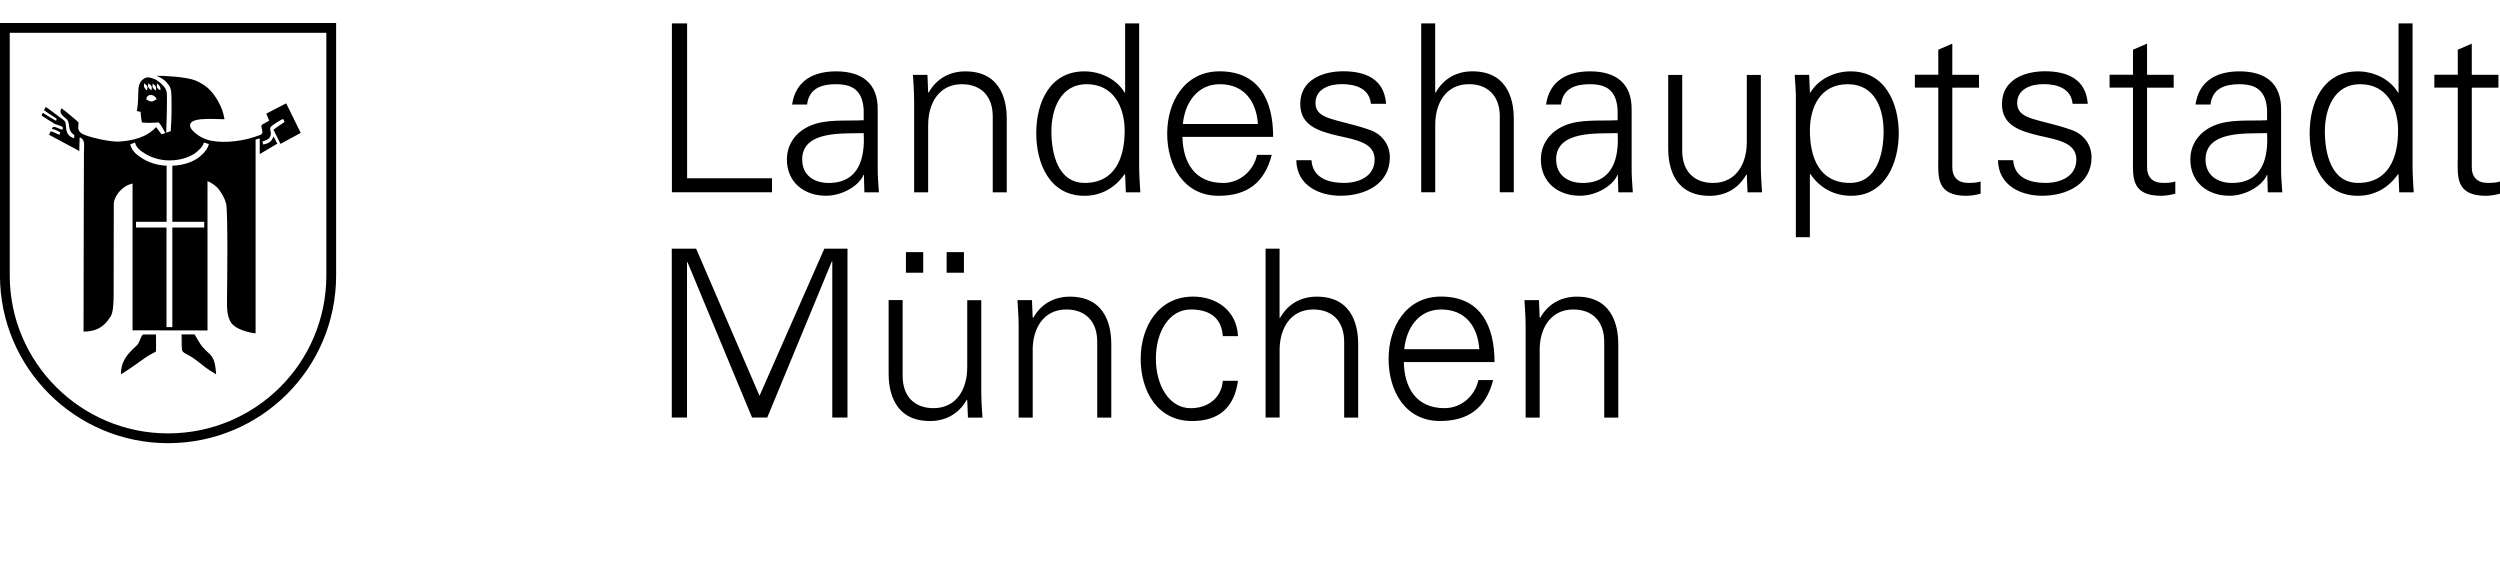
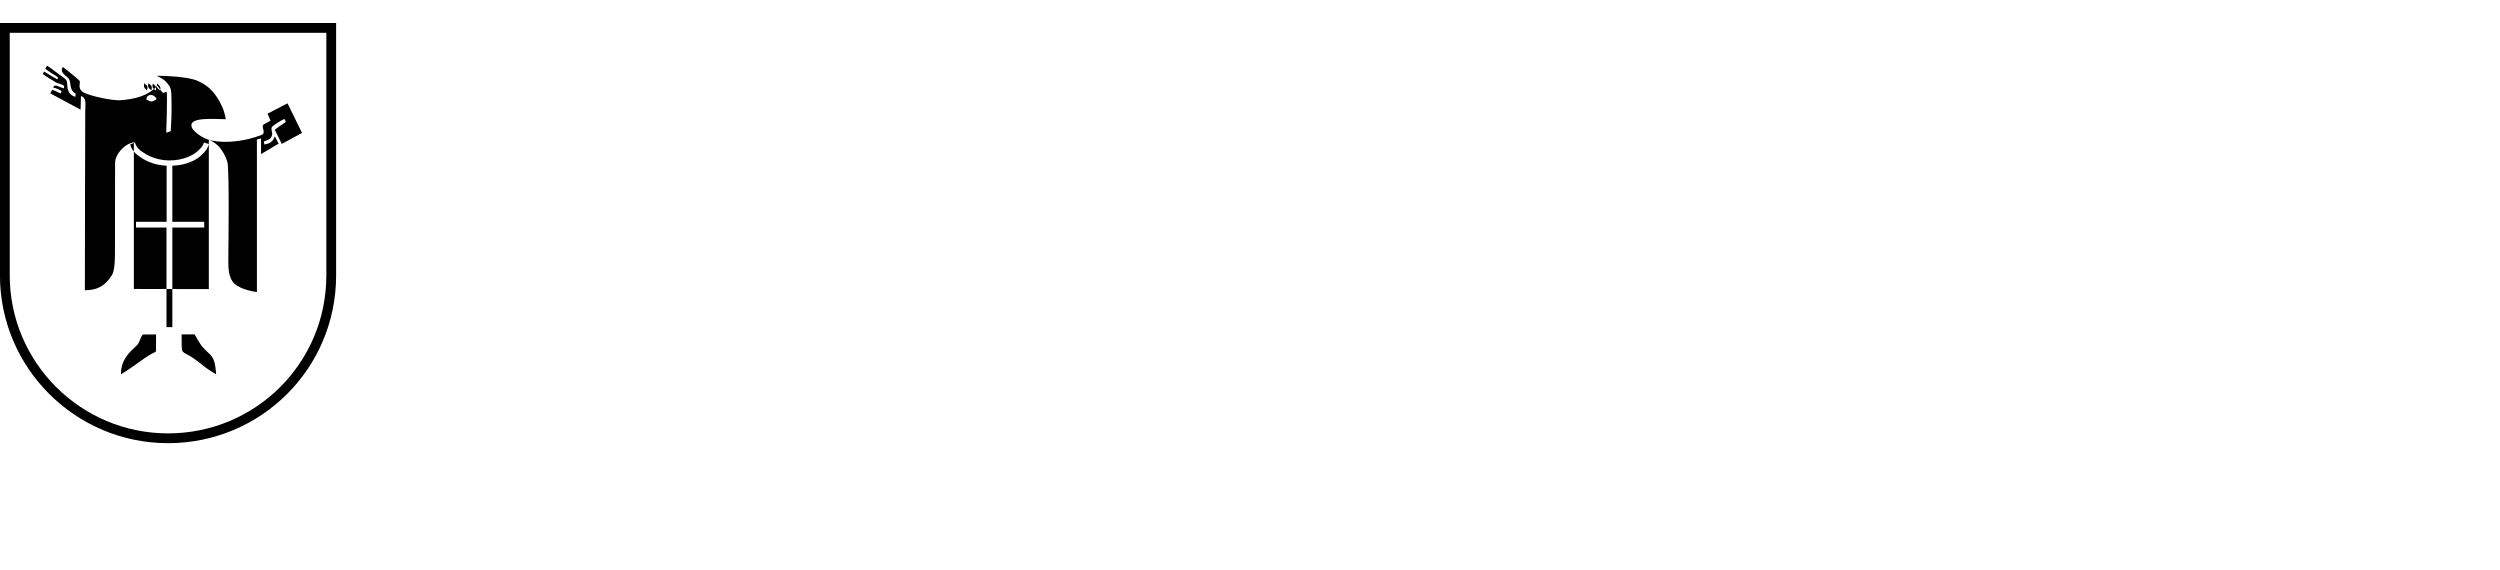
<svg xmlns="http://www.w3.org/2000/svg" id="Ebene_1" data-name="Ebene 1" viewBox="0 0 572.4 130.5">
  <defs>
    <style>
      .cls-1 {
        stroke-width: .27px;
      }

      .cls-1, .cls-2 {
        stroke: #000;
        stroke-miterlimit: 3.86;
      }

      .cls-2 {
        fill: none;
        stroke-width: 2.24px;
      }

      .cls-3 {
        stroke-width: 0px;
      }
    </style>
  </defs>
  <g id="layer1">
-     <path id="path108" class="cls-3" d="M562.71,36.85c0,3.64-.37,7.98,6.43,7.98,1.07,0,2.25-.21,3.27-.48v-2.79c-.86.27-1.82.32-2.78.32-2.46,0-3.75-1.34-3.69-3.81v-18h6.1v-2.95h-6.1v-7.13l-3.21,1.39v5.73h-5.36v2.95h5.36v16.76M549.06,29.94c0,6.1-2.14,11.94-9.16,11.94-6.16,0-7.6-6.8-7.6-11.78s1.98-10.82,8.09-10.82,8.68,5.19,8.68,10.66h0ZM549.33,44.03h3.32c-.11-1.82-.27-3.97-.27-6.05V5.35h-3.21v15.75l-.11.11c-1.87-3.16-5.63-4.87-9.21-4.87-7.98,0-11.03,7.18-11.03,14.14s3.06,14.35,11.03,14.35c3.75,0,7.02-1.77,9.21-4.98l.11.21.16,3.97M504.98,36.53c0-6.75,9.54-5.89,14.09-6.05.32,5.62-1.02,11.41-8.04,11.41-3.27,0-6.05-1.72-6.05-5.36ZM519.07,27.53c-3.91.21-8.57-.32-12.16,1.23-3.21,1.34-5.41,4.12-5.41,7.76,0,5.25,3.96,8.3,8.94,8.3,3.64,0,7.23-2.14,8.41-4.39l.16-.37h.11l.11,3.97h3.32c-.11-1.82-.32-3.97-.27-6.05v-12.75c.11-6.16-3.59-8.89-9.53-8.89-5.14,0-9.27,2.09-10.07,7.6h3.43c.43-3.64,3.21-4.66,6.59-4.66,3.8,0,6.05,1.39,6.37,5.78v2.47M488.36,36.85c0,3.64-.37,7.98,6.43,7.98,1.07,0,2.25-.21,3.27-.48v-2.79c-.86.27-1.82.32-2.78.32-2.46,0-3.75-1.34-3.69-3.81v-18h6.1v-2.95h-6.1v-7.13l-3.22,1.39v5.73h-5.36v2.95h5.36v16.76M458.37,23.83c0,4.98,4.28,6.21,8.51,7.23,4.28.96,8.52,1.61,8.52,5.46s-3.59,5.36-7.02,5.36c-3.64,0-7.18-1.18-7.44-5.2h-3.48c.11,5.95,5.46,8.14,10.12,8.14,5.68,0,11.3-2.73,11.3-8.79,0-2.89-1.77-5.3-4.55-6.27-7.29-2.57-12.48-2.2-12.48-6.16,0-3.16,3.05-4.34,6.05-4.34,3.32,0,6.32,1.12,6.64,4.5h3.48c-.43-5.68-4.72-7.44-9.8-7.44-4.71,0-9.85,1.93-9.85,7.5M443.78,36.85c0,3.64-.37,7.98,6.43,7.98,1.07,0,2.25-.21,3.27-.48v-2.79c-.86.27-1.82.32-2.79.32-2.46,0-3.75-1.34-3.69-3.81v-18h6.11v-2.95h-6.11v-7.13l-3.21,1.39v5.73h-5.36v2.95h5.36v16.76M414.39,29.94c0-5.47,2.41-10.66,8.68-10.66s8.2,5.68,8.2,10.82-1.55,11.78-7.71,11.78c-7.02,0-9.16-5.84-9.16-11.94h0ZM414.39,39.85h.11c2.2,3.22,5.46,4.98,9.37,4.98,7.82,0,10.87-7.61,10.87-14.35s-3.05-14.14-11.03-14.14c-3.59,0-7.34,1.71-9.21,4.87l-.11-.11-.16-3.96h-3.32c.11,1.82.32,3.96.27,6.05v31.12h3.21v-14.46M399.94,32.62c0,4.82-2.41,9.27-7.71,9.27-4.39,0-7.07-2.73-7.07-7.39v-17.35h-3.21v16.82c0,3.11.7,10.87,9.48,10.87,3.48,0,6.54-1.55,8.41-4.88l.11.11.16,3.97h3.32c-.11-1.82-.27-3.97-.27-6.05v-20.83h-3.21v15.48M356.29,36.53c0-6.75,9.54-5.89,14.09-6.05.32,5.62-1.02,11.41-8.03,11.41-3.27,0-6.05-1.72-6.05-5.36ZM370.37,27.53c-3.91.21-8.57-.32-12.16,1.23-3.21,1.34-5.41,4.12-5.41,7.76,0,5.25,3.96,8.3,8.94,8.3,3.64,0,7.23-2.14,8.41-4.39l.16-.37h.11l.11,3.97h3.32c-.11-1.82-.32-3.97-.27-6.05v-12.75c.11-6.16-3.59-8.89-9.53-8.89-5.14,0-9.27,2.09-10.07,7.6h3.43c.43-3.64,3.21-4.66,6.59-4.66,3.8,0,6.05,1.39,6.37,5.78v2.47M328.61,5.35h-3.21v38.67h3.21v-15.48c0-4.82,2.41-9.27,7.71-9.27,4.39,0,7.07,2.73,7.07,7.39v17.36h3.21v-16.82c0-3.11-.7-10.87-9.48-10.87-3.48,0-6.54,1.55-8.41,4.87h-.11V5.35M297.71,23.83c0,4.98,4.29,6.21,8.52,7.23,4.28.96,8.51,1.61,8.51,5.46s-3.59,5.36-7.02,5.36c-3.64,0-7.18-1.18-7.44-5.2h-3.48c.11,5.95,5.47,8.14,10.12,8.14,5.68,0,11.3-2.73,11.3-8.79,0-2.89-1.77-5.3-4.55-6.27-7.28-2.57-12.48-2.2-12.48-6.16,0-3.16,3.05-4.34,6.05-4.34,3.32,0,6.32,1.12,6.64,4.5h3.48c-.43-5.68-4.71-7.44-9.8-7.44-4.71,0-9.86,1.93-9.86,7.5M291.5,31.33c0-8.41-3.27-15-12.26-15-7.98,0-12,6.96-12,14.25s3.75,14.25,11.78,14.25c6.48,0,10.5-2.95,12.16-9.37h-3.37c-.8,3.69-3.96,6.43-7.76,6.43-6.59,0-9.21-4.82-9.32-10.55h20.78ZM270.83,28.39c.43-4.72,3.22-9.11,8.46-9.11,5.57,0,8.35,3.91,8.73,9.11h-17.19M257.5,29.94c0,6.1-2.14,11.94-9.16,11.94-6.16,0-7.61-6.8-7.61-11.78s1.98-10.82,8.09-10.82,8.68,5.19,8.68,10.66ZM257.77,44.03h3.32c-.11-1.82-.27-3.97-.27-6.05V5.35h-3.21v15.75l-.11.11c-1.87-3.16-5.62-4.87-9.21-4.87-7.98,0-11.03,7.18-11.03,14.14s3.05,14.35,11.03,14.35c3.75,0,7.02-1.77,9.21-4.98l.11.21.16,3.97M212.52,28.55c0-4.82,2.41-9.27,7.71-9.27,4.39,0,7.07,2.73,7.07,7.39v17.36h3.21v-16.82c0-3.11-.7-10.87-9.48-10.87-3.48,0-6.54,1.55-8.41,4.87l-.11-.11-.16-3.96h-3.32c.11,1.82.27,3.96.27,6.05v20.84h3.21v-15.48M183.66,36.53c0-6.75,9.53-5.89,14.09-6.05.32,5.62-1.02,11.41-8.03,11.41-3.27,0-6.05-1.72-6.05-5.36ZM197.74,27.53c-3.91.21-8.57-.32-12.16,1.23-3.22,1.34-5.41,4.12-5.41,7.76,0,5.25,3.97,8.3,8.95,8.3,3.64,0,7.23-2.14,8.41-4.39l.16-.37h.11l.11,3.97h3.32c-.11-1.82-.32-3.97-.27-6.05v-12.75c.11-6.16-3.59-8.89-9.53-8.89-5.14,0-9.27,2.09-10.07,7.6h3.43c.43-3.64,3.21-4.66,6.59-4.66,3.8,0,6.05,1.39,6.37,5.78v2.47M176.76,44.03v-3.22h-19.44V5.35h-3.48v38.67h22.93M352.52,80.12c0-4.82,2.41-9.26,7.71-9.26,4.39,0,7.07,2.73,7.07,7.39v17.36h3.22v-16.82c0-3.11-.7-10.87-9.48-10.87-3.48,0-6.53,1.55-8.41,4.87l-.11-.11-.16-3.96h-3.32c.11,1.82.27,3.96.27,6.05v20.84h3.22v-15.48M342.19,82.9c0-8.41-3.27-15-12.26-15-7.98,0-12,6.96-12,14.25s3.75,14.24,11.78,14.24c6.48,0,10.5-2.95,12.16-9.37h-3.37c-.8,3.69-3.96,6.43-7.76,6.43-6.59,0-9.21-4.82-9.32-10.55h20.78,0ZM321.52,79.96c.43-4.71,3.21-9.1,8.46-9.1,5.57,0,8.35,3.91,8.73,9.1h-17.19M292.98,56.93h-3.21v38.67h3.21v-15.48c0-4.82,2.41-9.26,7.71-9.26,4.39,0,7.07,2.73,7.07,7.39v17.36h3.21v-16.82c0-3.11-.7-10.87-9.48-10.87-3.48,0-6.54,1.55-8.41,4.87h-.11v-15.85M283.45,76.96c-.27-5.73-4.77-9.05-10.28-9.05-7.98,0-12,6.96-12,14.25s3.75,14.24,11.78,14.24c6.1,0,9.64-3.05,10.5-9.21h-3.48c-.27,3.69-3.16,6.27-7.34,6.27-4.93,0-7.98-5.19-7.98-11.35s3.05-11.25,7.98-11.25c4.44,0,7.07,1.98,7.34,6.1h3.48M236.44,80.12c0-4.82,2.41-9.26,7.71-9.26,4.39,0,7.07,2.73,7.07,7.39v17.36h3.22v-16.82c0-3.11-.7-10.87-9.48-10.87-3.48,0-6.53,1.55-8.41,4.87l-.11-.11-.16-3.96h-3.32c.11,1.82.27,3.96.27,6.05v20.84h3.22v-15.48M216.74,62.44h3.96v-4.71h-3.96v4.71ZM207.42,62.44h3.96v-4.71h-3.96v4.71ZM221.45,84.19c0,4.82-2.41,9.26-7.71,9.26-4.39,0-7.07-2.73-7.07-7.39v-17.35h-3.21v16.82c0,3.11.7,10.87,9.48,10.87,3.48,0,6.53-1.55,8.41-4.87l.11.11.16,3.97h3.32c-.11-1.82-.27-3.97-.27-6.05v-20.83h-3.21v15.48M157.3,95.6v-35.57h.11l14.78,35.57h3.48l14.78-35.73h.11v35.73h3.48v-38.67h-5.3l-14.84,33.69-14.52-33.69h-5.57v38.67h3.48" />
    <path id="path110" class="cls-2" d="M1.12,6.39h74.72v56.65c0,20.75-16.75,37.29-37.34,37.31-20.6.01-37.39-16.71-37.39-37.31V6.39Z" />
-     <path id="path112" class="cls-3" d="M35.86,17.35c2.02.94,2.19,1.39,2.97,2.4.47.94.45,1.8.45,5.52,0,2.37-.22,4.65-.18,4.75l-1.04.36s.32-8.7.09-9.38c-.24-1.11-1.51-2.15-2.46-2.76-.72-.32-1.57-.64-2.26-.47-2.63,1.14-1.31,3.71-2.11,7.66.4.08.49.1.89.18,0,.86.11,1.4.27,2.43,2.36.24,3.7-.08,3.86,0,.57.54,1.48,2.37,1.51,2.43l-.8.27c-.23-.07-.92-1.2-1.31-1.66-2.14,2.42-5.4,3.1-8.28,3.32-1.81.23-7.45-1-8.76-1.84-1.27-.82-.59-2.09-.74-2.55,0-.08-2.82-2.44-3.86-3.21-.92,1.28.98,2.12,1.37,2.73.61.92-.06,2.41,1.54,3.38l-.03.74c-2.42-.69-1.62-2.96-2.08-3.8-.43-.54-.81-.7-1.42-1.16-1.15-.82-1.91-1.51-3.03-2.2-.08.3-.23.48-.39.71,1.43,1.12,2.34,1.5,2.88,1.96.08,0-.07.55-.15.47-.76-.38-2.58-1.55-2.97-1.78-.15.23-.22.29-.3.59,1.38.99,2.66,1.64,2.91,1.87.76.38,1.52.42,1.9.8.07.08.07.29,0,.59-1-.23-1.71-.82-2.17-.59-.15.08-.12.06-.27.45.76,0,1.93.77,1.93.77,0,0-.21.46-.21.53-.92-.31-1-.57-1.99-.8-.15.38-.27.42-.39.8l6.92,3.71c0-1.28.09-2.05.09-3.12,1.35.46.98,1.91.98,3.41,0,3.11-.09,25.78-.09,41.06,2.6,0,4.53-.82,6.06-3.27.38-.46.83-1.36.83-5.46s.03-20.48.03-20.48c0-.99.68-2.33,1.75-3.32.83-.77,1.46-1.1,2.55-1.37v33.61l17.16.03v-34.2c.84.31,2.08,1.17,2.61,1.93.54.76,1.2,1.61,1.66,3.27.46,2.14.21,20.07.21,20.45,0,2.88-.22,5.1.98,6.86,1.07,1.45,3.94,2.19,5.55,2.35V31.96c.31-.08.64-.24.95-.24v3.56l4.04-2.4c-.38-.46-.38-.94-.92-1.63-.38,1.23-1.17,1.61-2.32,1.84-.08-.23-.15-.41-.15-.71.92-.31,1.64-.49,1.87-1.48.15-.76-.34-1.12-.03-1.81.08-.23,2.27-1.69,2.88-1.84.15.31.22.38.3.68-1.58,1.07-1.58,1.06-2.52,1.78l1.6,3.24,4.63-2.52-3.32-6.77-4.57,2.37c.23.59.45.99.68,1.6-.92.54-1.51.83-1.51.83-.84.48.66,1.97-.53,2.43-3.49,1.38-7.97,2-11.31,1.31-2.6-.46-4.42-2.44-4.57-2.82-1.38-2.75,4.96-2.08,7.69-2.08-.38-2.04-.69-2.56-1.45-4.1-1.51-2.58-2.8-3.71-5.22-4.78-2.14-.82-6.76-1.07-8.88-1.07h0ZM33.96,19.05c.98.69.8.81.74,1.63-.74-.57-.91-.66-.74-1.63ZM33.01,19.07c.87.71.83.6.65,1.66-.6-.61-.82-.69-.65-1.66ZM35.98,19.07c.7.73.8.81.74,1.63-.79-.5-.9-.66-.74-1.63ZM34.97,19.13c.86.62.8.81.74,1.63-.77-.63-.9-.66-.74-1.63ZM34.46,21.75c.64-.04,1.13.38,1.42.95-1.13.7-1.19.7-2.37.09v-.09c.05-.47.23-.74.68-.92.1-.02.18-.02.27-.03h0ZM30.9,32.64c.33,1.12,1.02,1.73,2.05,2.37,1.34.92,3.47,1.72,5.88,1.72,2.9,0,5.42-1.06,6.62-2.32.63-.58.99-.97,1.25-1.78l1.13.36c-.26.99-.81,1.7-1.57,2.4-1.28,1.34-3.73,2.45-6.8,2.55v12.85h7.3v1.31h-7.3v22.8h-1.34v-22.8h-6.98v-1.31h7.01v-12.85c-2.49-.1-4.5-.93-5.91-1.9-1.19-.75-2.08-1.66-2.43-2.97l1.1-.45h0Z" />
+     <path id="path112" class="cls-3" d="M35.86,17.35c2.02.94,2.19,1.39,2.97,2.4.47.94.45,1.8.45,5.52,0,2.37-.22,4.65-.18,4.75l-1.04.36s.32-8.7.09-9.38l-.8.27c-.23-.07-.92-1.2-1.31-1.66-2.14,2.42-5.4,3.1-8.28,3.32-1.81.23-7.45-1-8.76-1.84-1.27-.82-.59-2.09-.74-2.55,0-.08-2.82-2.44-3.86-3.21-.92,1.28.98,2.12,1.37,2.73.61.92-.06,2.41,1.54,3.38l-.03.74c-2.42-.69-1.62-2.96-2.08-3.8-.43-.54-.81-.7-1.42-1.16-1.15-.82-1.91-1.51-3.03-2.2-.08.3-.23.48-.39.71,1.43,1.12,2.34,1.5,2.88,1.96.08,0-.07.55-.15.47-.76-.38-2.58-1.55-2.97-1.78-.15.23-.22.29-.3.59,1.38.99,2.66,1.64,2.91,1.87.76.38,1.52.42,1.9.8.07.08.07.29,0,.59-1-.23-1.71-.82-2.17-.59-.15.08-.12.06-.27.45.76,0,1.93.77,1.93.77,0,0-.21.46-.21.53-.92-.31-1-.57-1.99-.8-.15.38-.27.42-.39.8l6.92,3.71c0-1.28.09-2.05.09-3.12,1.35.46.98,1.91.98,3.41,0,3.11-.09,25.78-.09,41.06,2.6,0,4.53-.82,6.06-3.27.38-.46.83-1.36.83-5.46s.03-20.48.03-20.48c0-.99.68-2.33,1.75-3.32.83-.77,1.46-1.1,2.55-1.37v33.61l17.16.03v-34.2c.84.31,2.08,1.17,2.61,1.93.54.76,1.2,1.61,1.66,3.27.46,2.14.21,20.07.21,20.45,0,2.88-.22,5.1.98,6.86,1.07,1.45,3.94,2.19,5.55,2.35V31.96c.31-.08.64-.24.95-.24v3.56l4.04-2.4c-.38-.46-.38-.94-.92-1.63-.38,1.23-1.17,1.61-2.32,1.84-.08-.23-.15-.41-.15-.71.92-.31,1.64-.49,1.87-1.48.15-.76-.34-1.12-.03-1.81.08-.23,2.27-1.69,2.88-1.84.15.31.22.38.3.68-1.58,1.07-1.58,1.06-2.52,1.78l1.6,3.24,4.63-2.52-3.32-6.77-4.57,2.37c.23.59.45.99.68,1.6-.92.54-1.51.83-1.51.83-.84.48.66,1.97-.53,2.43-3.49,1.38-7.97,2-11.31,1.31-2.6-.46-4.42-2.44-4.57-2.82-1.38-2.75,4.96-2.08,7.69-2.08-.38-2.04-.69-2.56-1.45-4.1-1.51-2.58-2.8-3.71-5.22-4.78-2.14-.82-6.76-1.07-8.88-1.07h0ZM33.96,19.05c.98.69.8.81.74,1.63-.74-.57-.91-.66-.74-1.63ZM33.01,19.07c.87.71.83.6.65,1.66-.6-.61-.82-.69-.65-1.66ZM35.98,19.07c.7.73.8.81.74,1.63-.79-.5-.9-.66-.74-1.63ZM34.97,19.13c.86.62.8.81.74,1.63-.77-.63-.9-.66-.74-1.63ZM34.46,21.75c.64-.04,1.13.38,1.42.95-1.13.7-1.19.7-2.37.09v-.09c.05-.47.23-.74.68-.92.1-.02.18-.02.27-.03h0ZM30.9,32.64c.33,1.12,1.02,1.73,2.05,2.37,1.34.92,3.47,1.72,5.88,1.72,2.9,0,5.42-1.06,6.62-2.32.63-.58.99-.97,1.25-1.78l1.13.36c-.26.99-.81,1.7-1.57,2.4-1.28,1.34-3.73,2.45-6.8,2.55v12.85h7.3v1.31h-7.3v22.8h-1.34v-22.8h-6.98v-1.31h7.01v-12.85c-2.49-.1-4.5-.93-5.91-1.9-1.19-.75-2.08-1.66-2.43-2.97l1.1-.45h0Z" />
    <path id="path114" class="cls-1" d="M32.86,76.7c-.46.15-.68,1.54-1.22,2.23-.69.9-3.8,2.81-3.8,6.53,2.06-1.3,2.96-1.97,5.11-3.5,1.73-1.23,2.49-1.37,2.64-1.6v-3.65h-2.73ZM41.71,76.7c.02,2.32-.02,3.27.21,3.65.38.54,1.22.61,3.06,1.99,1.73,1.35,2.63,2.12,4.36,3.12-.31-4.18-1.26-3.88-2.79-5.64-.84-.74-1.97-3.04-2.05-3.12h-2.79Z" />
  </g>
</svg>